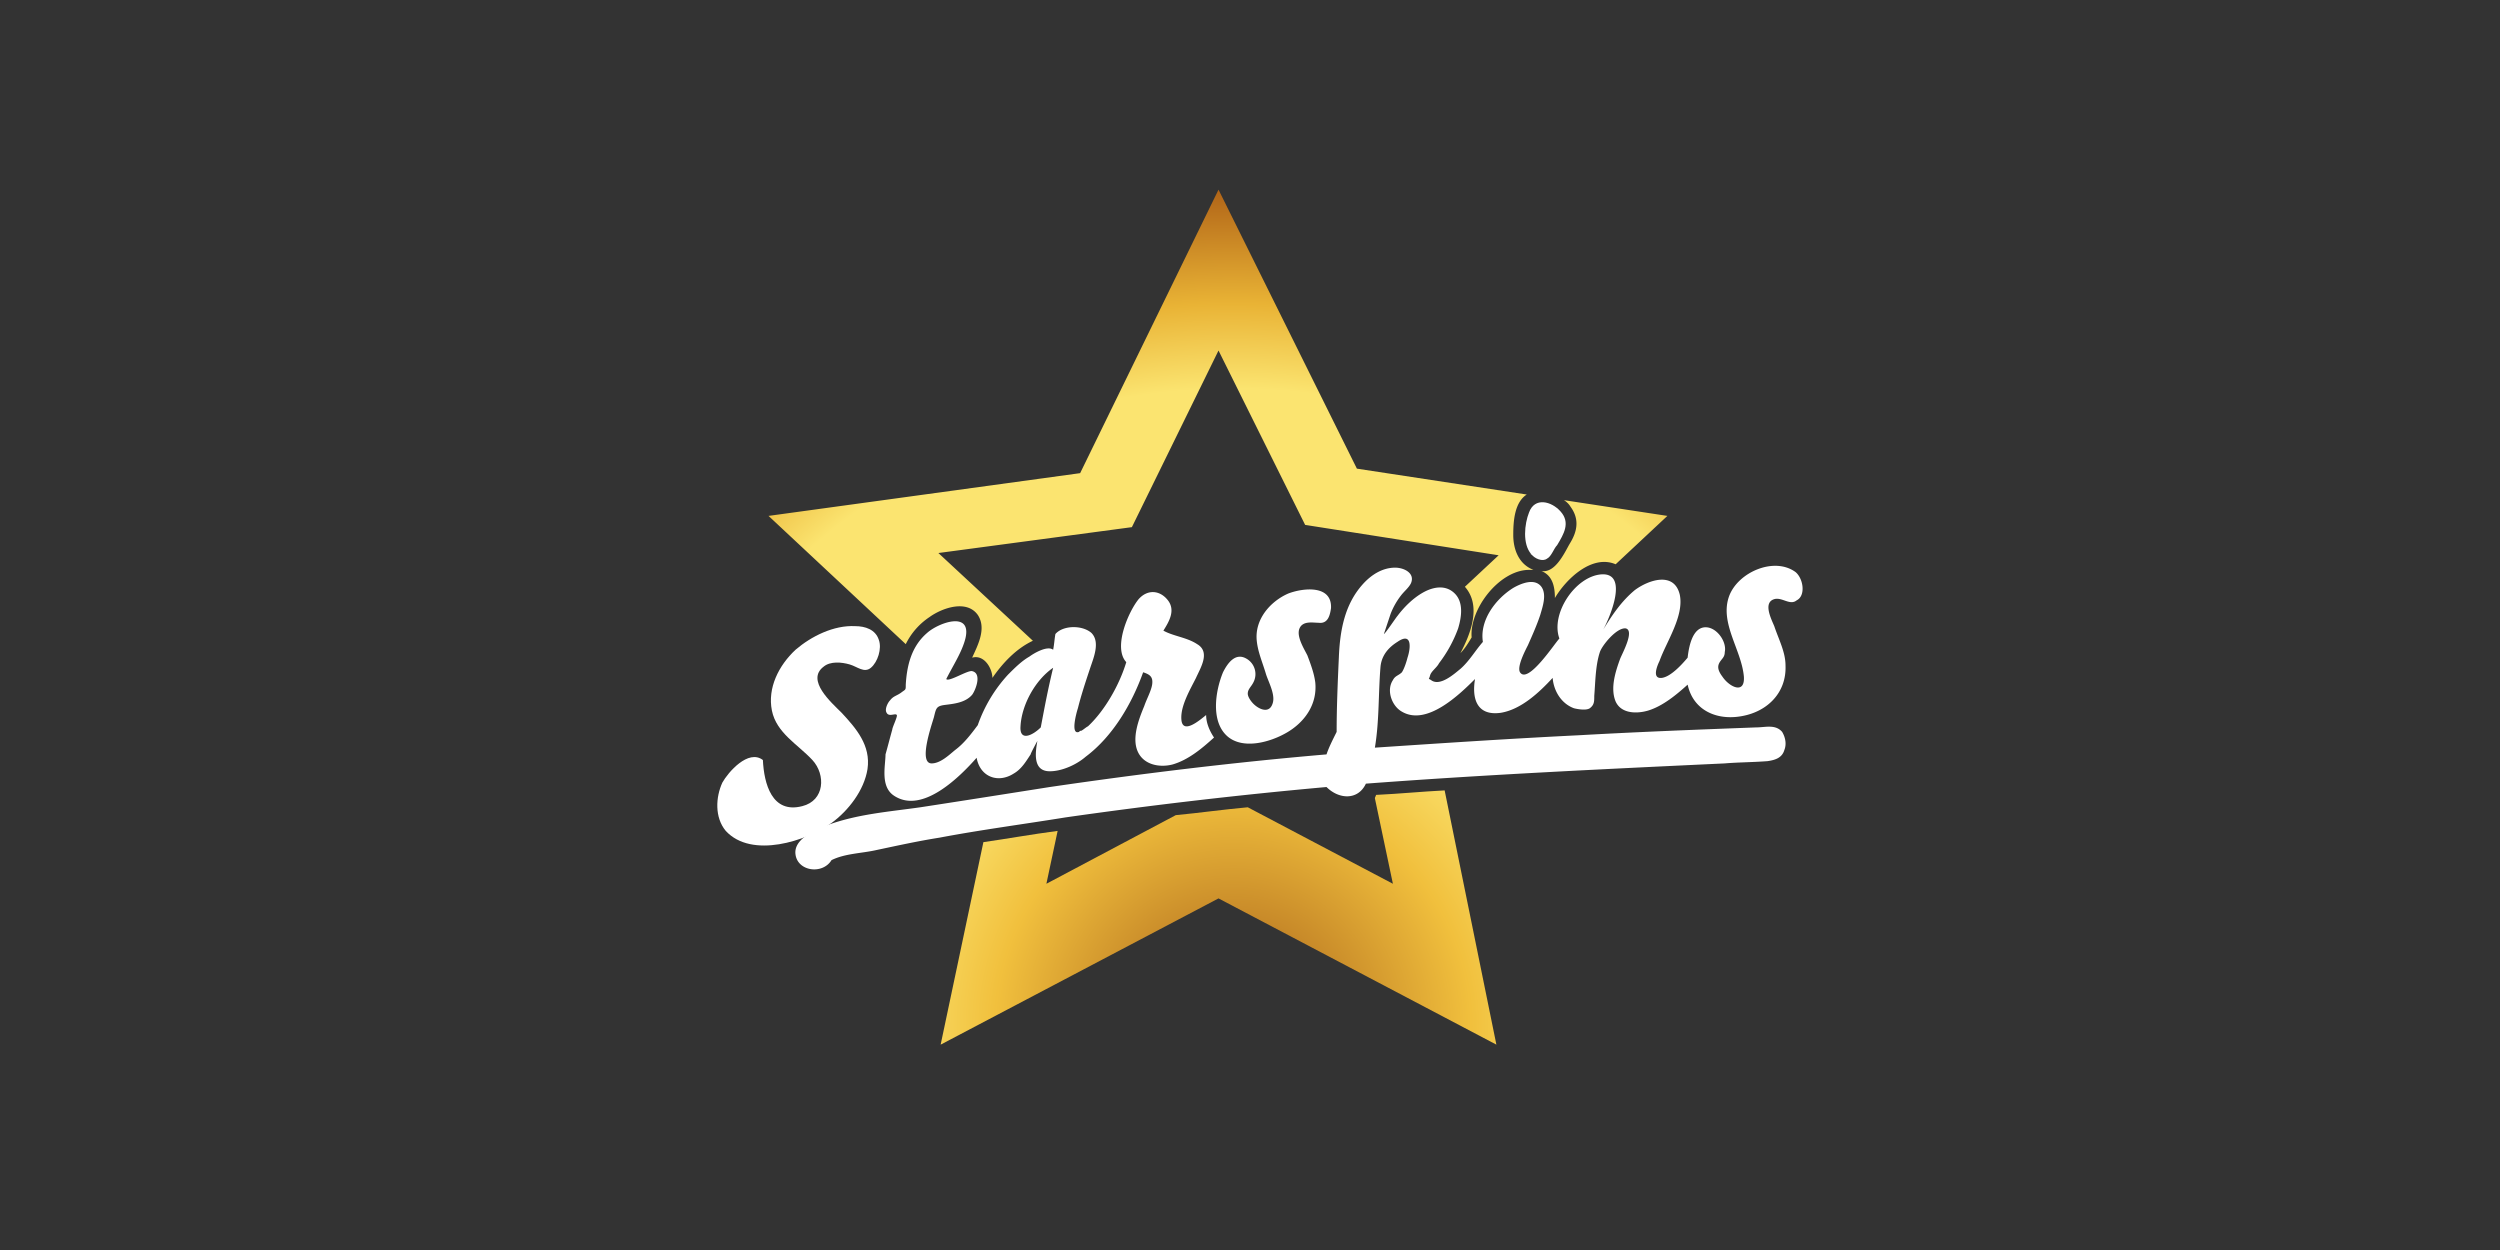
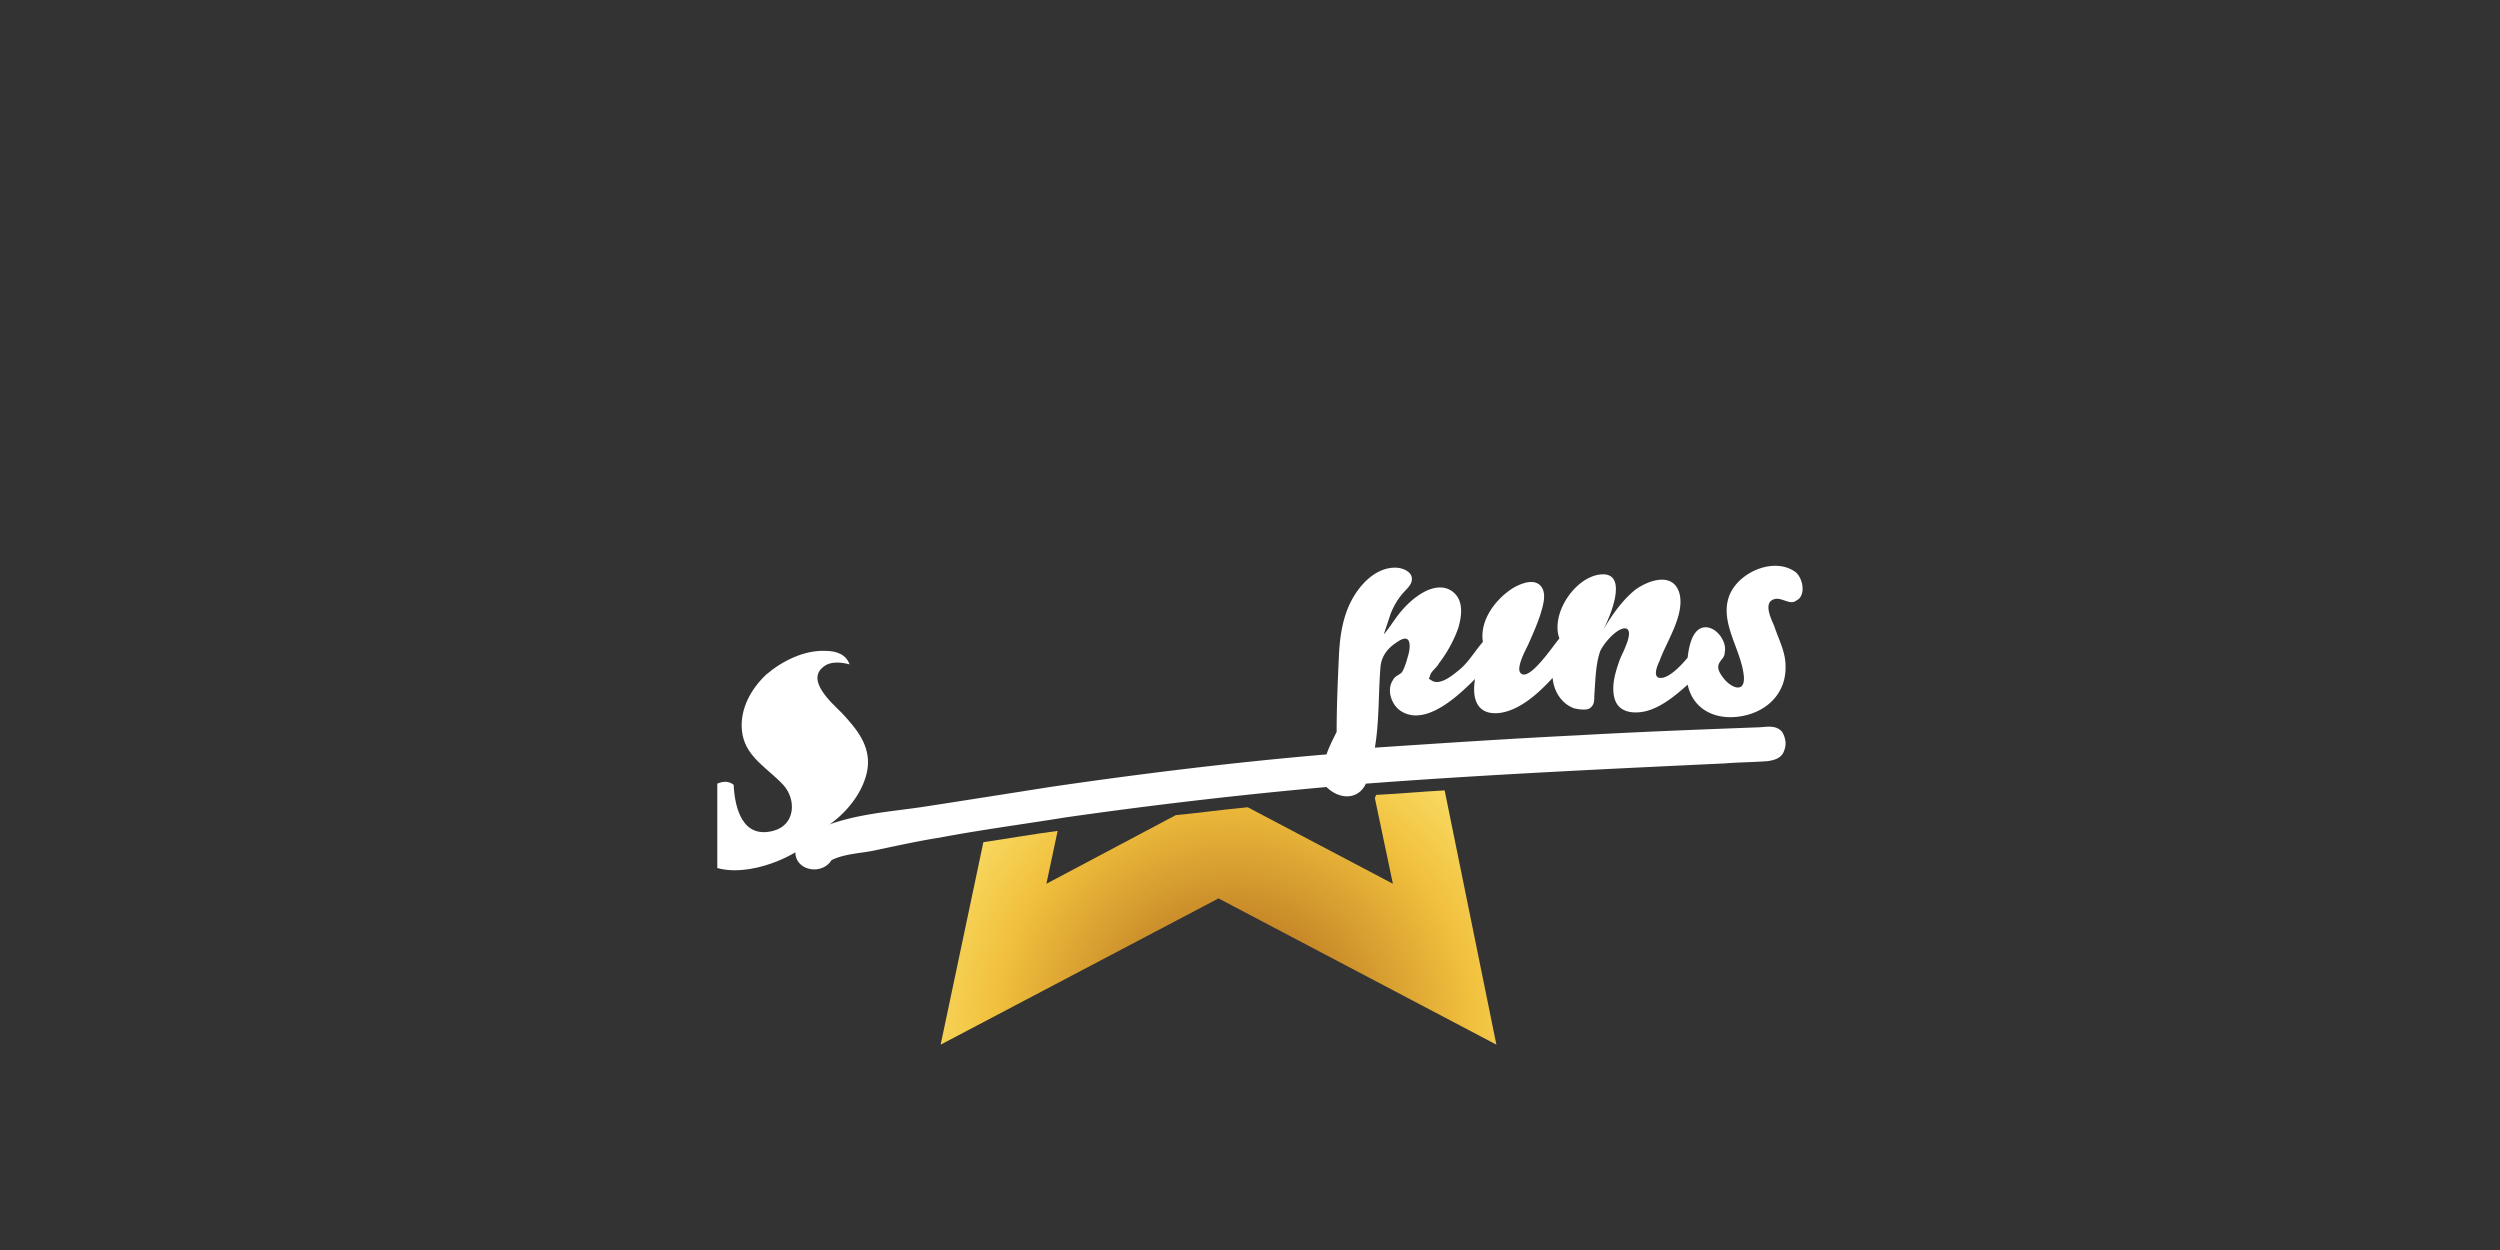
<svg xmlns="http://www.w3.org/2000/svg" xmlns:xlink="http://www.w3.org/1999/xlink" id="Layer_1" data-name="Layer 1" viewBox="0 0 500 250">
  <rect x="0" y="0" width="500" height="250" fill="#333333" stroke="none" />
  <defs>
    <style>.cls-1{fill:url(#radial-gradient);}.cls-2{fill:#fff;}</style>
    <radialGradient id="radial-gradient" cx="6903.69" cy="8117.08" r="79.56" gradientTransform="translate(-54294.67 -64274.5) scale(7.92)" gradientUnits="userSpaceOnUse">
      <stop offset="0" stop-color="#813a08" />
      <stop offset="0.13" stop-color="#c88a29" />
      <stop offset="0.28" stop-color="#f1c03d" />
      <stop offset="0.41" stop-color="#fbe470" />
      <stop offset="0.75" stop-color="#fbe470" />
      <stop offset="0.85" stop-color="#e9b335" />
      <stop offset="1" stop-color="#aa5b14" />
    </radialGradient>
    <symbol id="logo-large-3" data-name="logo-large" viewBox="0 0 803.92 633.33">
      <path class="cls-1" d="M487.1,182.5l13.34-63.33-107.5,56.66c-18.34-1.66-35.84-4.16-53.34-5.83l-95.83-50.83,8.33,39.16c-19.16-2.5-37.5-5.83-55-8.33L165.44,0,371.27,108.33,577.1,0,538.77,188.33c-16.67-.83-33.33-2.5-50.83-3.33C487.94,184.17,487.1,183.33,487.1,182.5Z" />
-       <path class="cls-1" d="M157.1,316.67c9.17,6.66,27.5,13.33,35.84,1.66,6.66-10,0-22.5-4.17-31.66,9.17,2.5,15-8.34,15-15,7.5,10.83,17.5,21.66,30,27.5l-70,65L307.1,383.33l64.17,130.84L435.44,385l143.33-22.5-25-23.33c12.5-14.17,4.17-35-3.33-49.17,3.33,3.33,5.83,7.5,8.33,11.67-1.67,20.83,20,49.16,41.67,50h4.16c-10.83,4.16-15,15-15,25.83,0,10,.84,24.17,10,30L473.77,426.67,371.27,633.33l-102.5-210L37.94,391.67l101.66-95a51,51,0,0,0,17.5,20C161.27,320,152.94,314.17,157.1,316.67Z" />
-       <path class="cls-1" d="M632.1,398.33c6.67-9.16,5-18.33-.83-27.5-4.17-7.5-10.83-21.66-20.83-20,8.33-3.33,10-11.66,10-20,8.33,14.17,27.5,32.5,45,25l38.33,35.84L627.1,403.33a14,14,0,0,0,5-5C633.77,396.67,631.27,400,632.1,398.33Z" />
-       <path class="cls-2" d="M84.6,164.17c12.5,9.16,24.17,24.16,26.67,40,2.5,17.5-8.33,30-19.17,41.66C84.6,253.33,65.44,270,78.77,280c5,4.17,13.33,3.33,19.17,1.67s10.83-6.67,15.83-2.5,8.33,14.16,5.83,20.83c-2.5,7.5-10,10-17.5,10-15.83.83-32.5-7.5-44.16-17.5-12.5-11.67-20.84-28.33-17.5-45s19.16-25,30-36.67c10-10.83,9.16-30-7.5-34.16-22.5-5.84-28.34,16.66-29.17,34.16-10.83,8.34-25.83-9.16-30-16.66-5-10.84-5.83-25.84,2.5-35.84,19.17-20.83,60-7.5,78.33,5.84C88.77,167.5,80.44,160.83,84.6,164.17Z" />
-       <path class="cls-2" d="M131.27,184.17c20.83-13.34,48.33,14.16,60.83,28.33,2.5-14.17,15.84-19.17,27.5-11.67,5.84,3.34,9.17,9.17,12.5,14.17,0,.83,5,10,5,10-1.66-9.17-3.33-22.5,9.17-22.5,9.17,0,20,5,26.67,10.83,20,15,34.16,39.17,42.5,62.5,5-1.66,7.5-3.33,6.66-9.16-.83-5-4.16-10.84-5.83-15.84-4.17-10-9.17-23.33-5-33.33s15.83-12.5,25.83-10c11.67,3.33,21.67,11.67,30.84,20-3.34,5-5.84,10.83-5.84,16.67-4.16-3.34-17.5-15-18.33-3.34-.83,10,6.67,22.5,10.83,30.84,3.34,7.5,10.84,19.16.84,25-7.5,5-17.5,5.83-25,10,4.16,6.66,9.16,15,3.33,22.5s-15,8.33-21.67.83c-7.5-9.17-19.16-35.83-9.16-46.67-5-16.66-15.84-35.83-28.34-47.5-1.66-.83-3.33-2.5-5-3.33-.83,0-.83,0-1.66-.83h0c-6.67-2.5-1.67,15-.84,17.5,2.5,10,5.84,20,9.17,30,2.5,7.5,7.5,19.16.83,25.83-6.66,5.83-20.83,5.83-26.66-.83-.84-5-.84-7.5-1.67-11.67-4.17,3.33-14.17-2.5-17.5-5-5.83-3.33-10.83-8.33-15.83-13.33a107.45,107.45,0,0,1-22.5-37.5c-5-6.67-10-13.34-16.67-18.34-4.17-3.33-10.83-10-17.5-10-10,0,0,28.34,1.67,34.17,1.66,6.67,1.66,8.33,8.33,9.17s15,1.66,20,7.5c2.5,3.33,7.5,15.83,0,17.5-3.33.83-17.5-8.34-19.17-5.84,5,10,11.67,20,14.17,30,5,20.84-20,11.67-28.33,4.17-11.67-10-15-24.17-15.84-38.33,0-4.17,0-3.34-3.33-5.84s-5.83-2.5-8.33-5.83c-1.67-1.67-4.17-6.67-2.5-9.17,1.66-3.33,6.66,0,7.5-1.66.83-.84-3.34-9.17-3.34-10.84-1.66-5.83-3.33-12.5-5-18.33,0-8.33-4.16-24.17,6.67-30.83C133.77,182.5,129.6,185.83,131.27,184.17Zm93.33,51.66c.84,15.84,10.84,34.17,24.17,43.34-4.17-17.5-5.83-26.67-9.17-44.17-5.83-5.83-15.83-10.83-15,.83Z" />
-       <path class="cls-2" d="M377.94,228.33c11.66-10,31.66-4.16,43.33,2.5,13.33,7.5,23.33,20.84,21.67,37.5-.84,6.67-3.34,13.34-5.84,20-2.5,5-8.33,14.17-5.83,20s10,4.17,14.17,4.17c6.66-.83,8.33,5,9.16,10.83.84,17.5-20.83,15-31.66,10.84-13.34-5.84-25-19.17-23.34-35,.84-8.34,4.17-15.84,6.67-24.17,1.67-5.83,7.5-15.83,5-22.5-2.5-7.5-10-4.17-14.17,0-1.66,1.67-4.16,5-4.16,7.5,0,3.33,2.5,5,4.16,8.33a13.15,13.15,0,0,1-5,17.5c-8.33,5-14.16-3.33-17.5-10-5.83-14.16-9.16-36.66,3.34-47.5Z" />
-       <path class="cls-2" d="M602.94,363.33c2.5-3.33,8.33-5.83,11.66-3.33,3.34,1.67,5,7.5,7.5,10,5,8.33,10,16.67,2.5,25-6.66,7.5-19.16,10.83-23.33-.83-3.33-8.34-5-23.34,1.67-30.84C603.77,361.67,601.27,365,602.94,363.33Z" />
+       <path class="cls-2" d="M84.6,164.17c12.5,9.16,24.17,24.16,26.67,40,2.5,17.5-8.33,30-19.17,41.66C84.6,253.33,65.44,270,78.77,280c5,4.17,13.33,3.33,19.17,1.67c-2.5,7.5-10,10-17.5,10-15.83.83-32.5-7.5-44.16-17.5-12.5-11.67-20.84-28.33-17.5-45s19.16-25,30-36.67c10-10.83,9.16-30-7.5-34.16-22.5-5.84-28.34,16.66-29.17,34.16-10.83,8.34-25.83-9.16-30-16.66-5-10.84-5.83-25.84,2.5-35.84,19.17-20.83,60-7.5,78.33,5.84C88.77,167.5,80.44,160.83,84.6,164.17Z" />
      <path class="cls-2" d="M798.77,350c-15.83,11.67-42.5,0-49.17-17.5-7.5-20,9.17-40,10.84-60,.83-13.33-10.84-7.5-15.84,0-2.5,3.33-4.16,6.67-2.5,10s4.17,4.17,4.17,8.33c1.67,7.5-5.83,18.34-14.17,18.34-10,0-12.5-15-13.33-22.5-4.17-5-12.5-14.17-19.17-15-7.5-.84-3.33,9.16-1.66,12.5,5,14.16,18.33,33.33,15,49.16-4.17,17.5-23.34,10.84-33.34,3.34-10-8.34-16.66-18.34-23.33-29.17,5,9.17,19.17,42.5-1.67,40.83-19.16-1.66-37.5-29.16-30.83-47.5-3.33-3.33-23.33-34.16-29.17-25-2.5,4.17,4.17,16.67,5.84,20,3.33,7.5,6.66,15,9.16,22.5,1.67,5.84,5,15,.84,20.84-5,6.66-15,2.5-20.84-.84-13.33-8.33-25-24.16-22.5-40-5.83-6.66-10-14.16-16.66-20-4.17-3.33-15-13.33-21.67-8.33-2.5,1.67-1.67,0-.83,3.33s5,5.84,6.66,9.17a97,97,0,0,1,14.17,25.83c2.5,8.34,4.17,19.17-2.5,25.84s-15.83,5-23.33.83-14.17-10.83-19.17-17.5c-.83-.83-9.17-13.33-10-13.33q2.5,7.5,5,15a54.27,54.27,0,0,0,7.5,13.33c2.5,3.33,5.83,5.83,7.5,9.17,3.33,7.5-5,11.66-11.67,11.66-9.16,0-17.5-5-24.16-12.5-13.34-15-16.67-34.16-17.5-53.33-.84-18.33-1.67-37.5-1.67-55.83-3.33-6.67-5.83-11.67-7.5-16.67-68.33-5.83-136.67-14.17-205-24.17-31.67-5-63.33-10-95.83-15-23.34-3.33-46.67-5-69.17-13.33-8.33-3.33-25-10-23.33-21.67,1.66-12.5,20-15,26.66-4.16,10,5,22.5,5,33.34,7.5,15.83,3.33,30.83,6.66,46.66,9.16,30.84,5.84,62.5,10,93.34,15,64.16,9.17,128.33,16.67,193.33,22.5,9.17-9.16,23.33-10,29.17,2.5,88.33,6.67,177.5,10.84,265.83,15,10,.84,20.83.84,31.67,1.67,5.83.83,10.83,2.5,12.5,8.33,1.66,4.17.83,9.17-1.67,13.34-5,5.83-12.5,3.33-19.17,3.33-44.16-1.67-87.5-3.33-131.66-5.83-50.84-2.5-100.84-5.84-150.84-9.17,3.34,20,2.5,40,4.17,60,.83,8.33,5.83,14.17,12.5,18.33,10.83,7.5,10-4.16,7.5-11.66-.83-3.34-2.5-8.34-4.17-10.84-2.5-2.5-5-2.5-6.66-5.83-5-7.5-.84-19.17,6.66-23.33,18.34-10.84,42.5,12.5,54.17,24.16-2.5-15,1.67-27.5,19.17-25,15,2.5,28.33,15,38.33,25.84.83-10,6.67-19.17,15.83-22.5,3.34-.84,9.17-1.67,11.67,0,3.33,2.5,3.33,5,3.33,9.16.84,10,.84,22.5,4.17,32.5,1.67,5,12.5,18.34,19.17,17.5,6.66-1.66-2.5-18.33-4.17-22.5-3.33-9.16-7.5-21.66-3.33-31.66,4.16-9.17,15.83-9.17,24.16-6.67,10.84,3.33,20.84,11.67,29.17,19.17,4.17-19.17,21.67-26.67,40-23.34,19.17,3.34,33.33,17.5,32.5,37.5,0,10-5,19.17-8.33,29.17-2.5,5.83-8.34,17.5,0,20,5.83,1.67,11.66-5,16.66-.83,6.67,3.33,5,15.83-.83,20.83C794.6,352.5,802.1,346.67,798.77,350Z" />
    </symbol>
  </defs>
  <title>749_500x250_dark</title>
  <use width="803.92" height="633.33" transform="matrix(0.27, 0, 0, -0.27, 143.46, 208.93)" xlink:href="#logo-large-3" />
</svg>